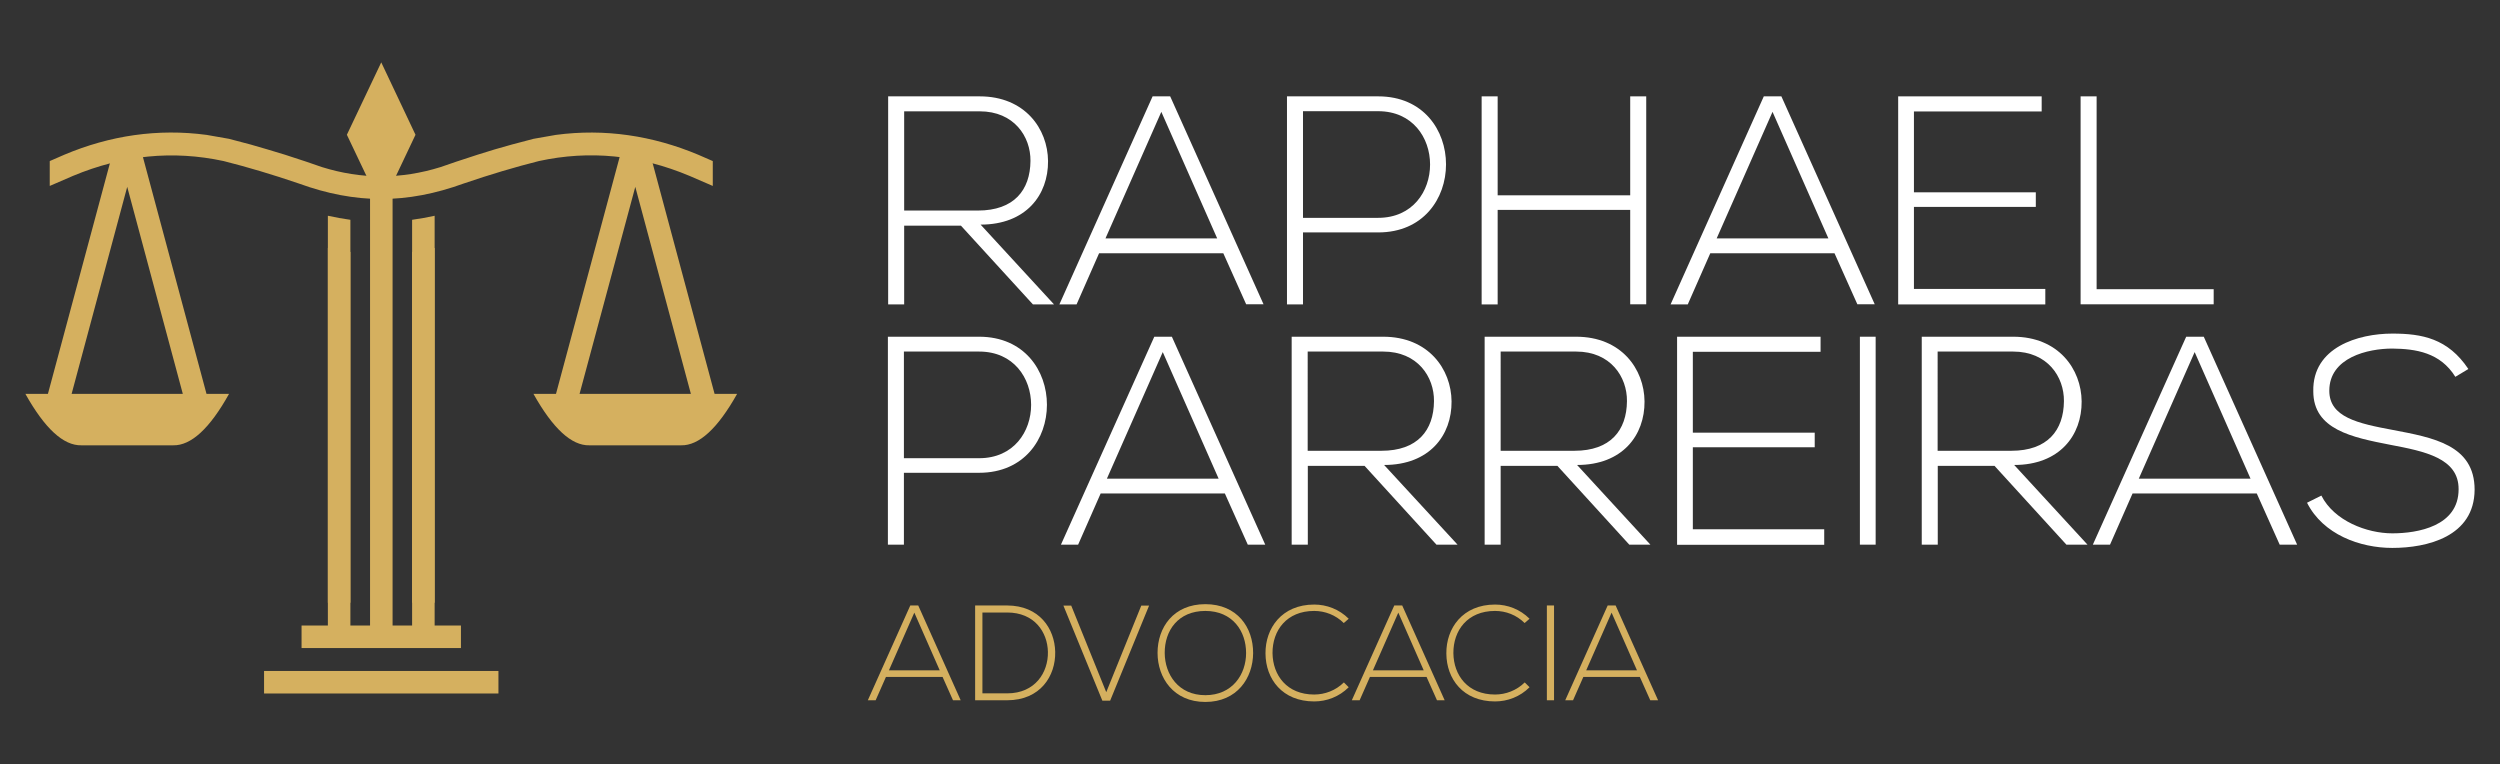
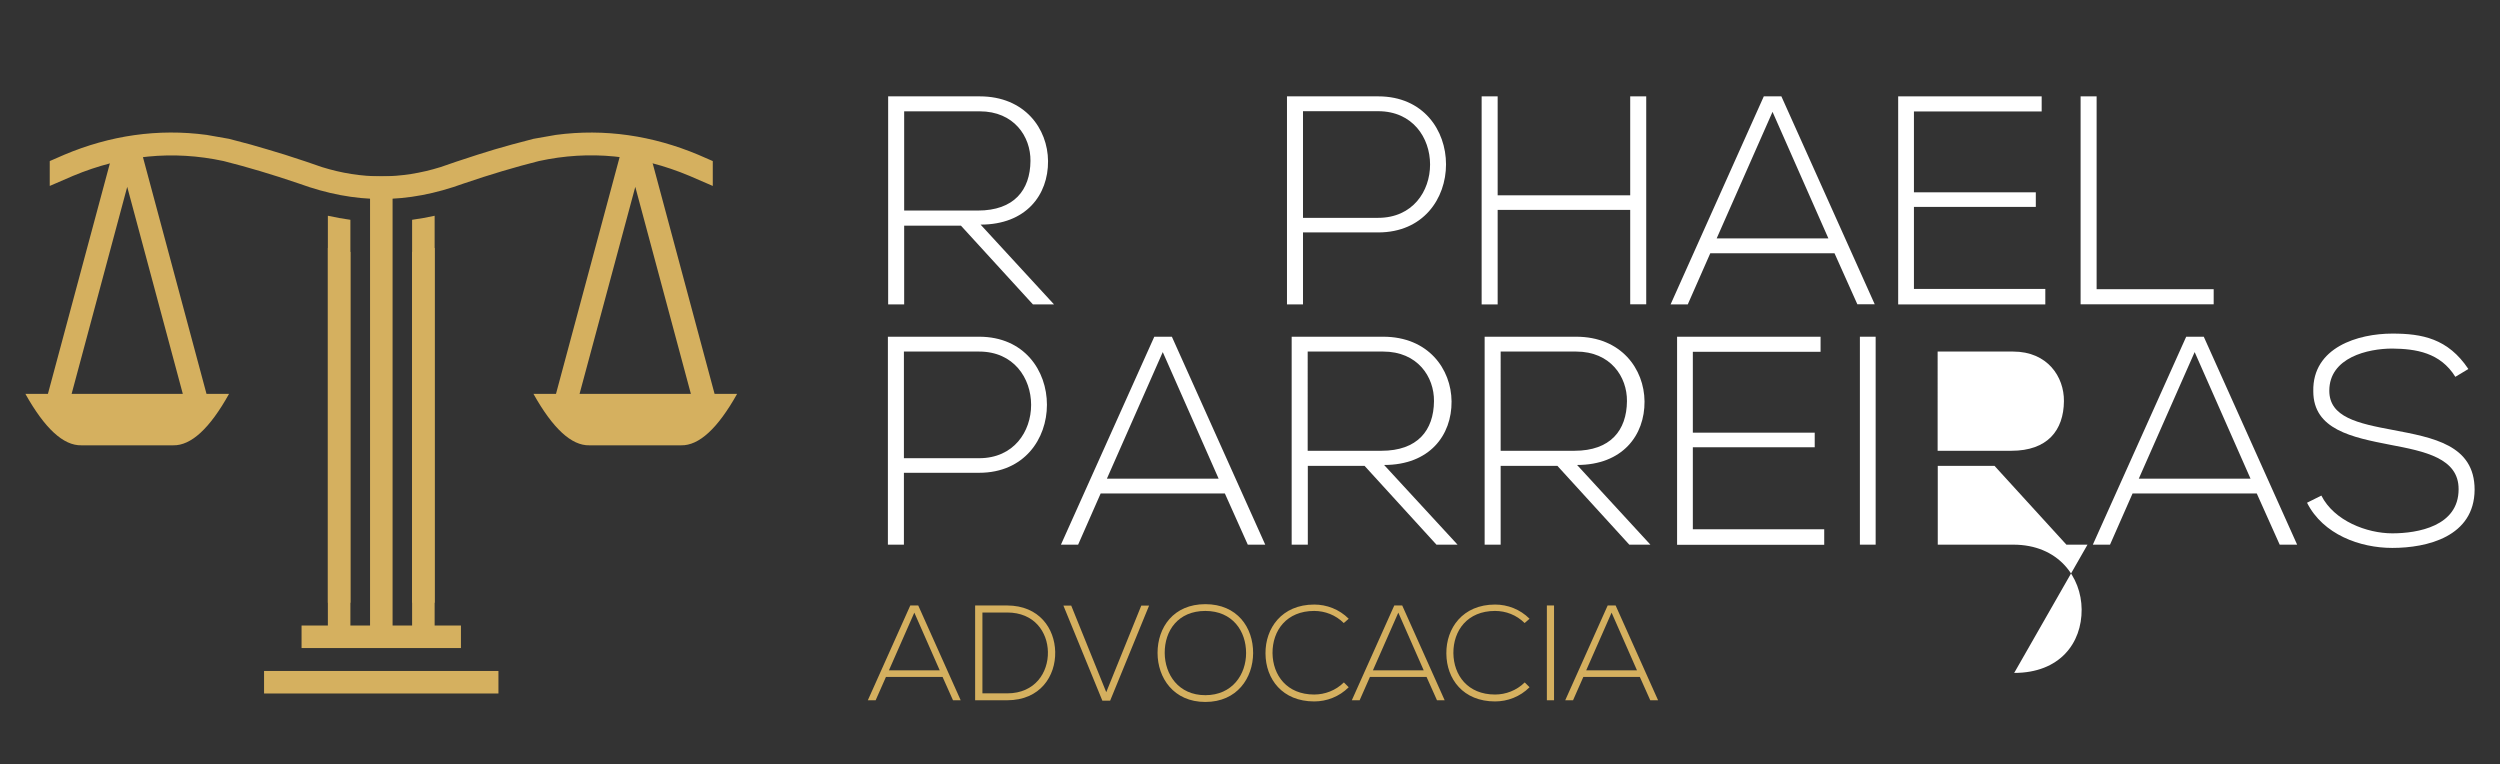
<svg xmlns="http://www.w3.org/2000/svg" id="Camada_1" x="0px" y="0px" viewBox="0 0 1920 587" style="enable-background:new 0 0 1920 587;" xml:space="preserve">
  <rect x="0" y="0" width="1920" height="587" fill="#333333" stroke="none" />
  <style type="text/css"> .st0{fill-rule:evenodd;clip-rule:evenodd;fill:#D5B05F;} .st1{fill:#FFFFFF;} .st2{fill:#D5B05F;} </style>
  <g>
    <path class="st0" d="M229.4,140.9c-20.2-6.9-39.4-12.6-57.6-17.2c-38.9-8.4-77.5-4.6-115.8,11.4l-17.8,7.7v-19.1l10.8-4.7l0.2-0.1 c35.3-14.9,72.1-20.3,109.5-15.3l17.1,3l16.7,4.4c8.8,2.5,17.5,5.1,26.3,7.8l16.5,5.4l11.9,4.1c30.4,9.5,60.8,9.5,91.2,0l11.9-4.1 l16.5-5.4c8.7-2.8,17.5-5.4,26.3-7.8l16.7-4.4l17.1-3c37.4-5,74.2,0.5,109.5,15.3l0.2,0.1l10.8,4.7v19.1l-17.8-7.7 c-38.3-16.1-76.9-19.9-115.8-11.4c-18.2,4.6-37.4,10.3-57.6,17.2C312.5,156.8,273.1,156.8,229.4,140.9z" />
    <path class="st0" d="M97.7,143.5l42.7,159H55L97.7,143.5L97.7,143.5z M19.5,302.5c14.9,26.6,29.2,39.8,43,39.5h35.2h35.3 c13.7,0.3,28.1-12.9,42.9-39.5h-17.3l-51.1-190.3c-6.1-1.1-12.3-2.6-18.4-4.3L36.8,302.5H19.5z" />
    <path class="st0" d="M487.9,143.5l42.7,159h-85.5L487.9,143.5L487.9,143.5z M409.7,302.5c14.9,26.6,29.2,39.8,42.9,39.5h35.3h35.2 c13.7,0.3,28.1-12.9,43-39.5h-17.3l-51.1-190.3c-6.2-1.1-12.3-2.6-18.4-4.3L427,302.5H409.7z" />
    <path class="st0" d="M251.8,165.7v297.2h17.3V168.8C263.4,168,257.6,167,251.8,165.7z" />
    <rect x="284.2" y="135.5" class="st0" width="17.3" height="349.7" />
    <path class="st0" d="M316.5,168.8v294.1h17.3V165.7C327.9,167,322.2,168,316.5,168.8z" />
    <rect x="231.6" y="480.4" class="st0" width="122.4" height="17.3" />
    <rect x="202.8" y="515.3" class="st0" width="180" height="17.3" />
-     <polygon class="st0" points="292.8,47.9 319.1,103.5 292.8,159 266.4,103.5 " />
    <path class="st0" d="M251.8,190.4v297.2h17.3V193.5C263.4,192.7,257.6,191.7,251.8,190.4z" />
    <path class="st0" d="M316.5,193.5v294.1h17.3V190.4C327.9,191.7,322.2,192.7,316.5,193.5z" />
    <g>
      <path class="st1" d="M809.5,233.8h-16.2L738,173.3h-43.6v60.5h-12.3V74c23.5,0,46.8,0,70.3,0c34.7,0,52.3,24.9,52.5,49.7 c0.2,26-16.9,48.8-51.8,48.8L809.5,233.8z M694.5,161.7H751c27.8,0,40.2-15.7,40.4-38.1c0.2-18.7-12.6-38.1-39-38.1h-58V161.7z" />
-       <path class="st1" d="M957.1,233.8l-17.6-39.3h-95.4l-17.3,39.3h-13.2L885.2,74h13.5l71.7,159.7H957.1z M934.8,183.1l-42.9-97.2 l-42.9,97.2H934.8z" />
      <path class="st1" d="M1000.7,178.6v55.2h-12.3V74c23.3,0,46.8,0,70.1,0c69.4,0,69.4,104.5,0,104.5H1000.7z M1000.7,85.4v81.9h57.7 c53.2,0,53.2-81.9,0-81.9H1000.7z" />
      <path class="st1" d="M1252,233.8v-72.6h-101.8v72.6h-12.3V74h12.3v76H1252V74h12.3v159.7H1252z" />
      <path class="st1" d="M1426.5,233.8l-17.6-39.3h-95.4l-17.3,39.3H1283L1354.6,74h13.5l71.7,159.7H1426.5z M1404.2,183.1l-42.9-97.2 l-42.9,97.2H1404.2z" />
      <path class="st1" d="M1469.9,147.7h93.6v11.2h-93.6v63h100.9v11.9h-113V74H1568v11.6h-98.1V147.7z" />
      <path class="st1" d="M1610.2,74v148.1h89.9v11.6h-102.2V74H1610.2z" />
      <path class="st1" d="M694.2,363.1v55.2h-12.3V258.6c23.3,0,46.8,0,70.1,0c69.4,0,69.4,104.5,0,104.5H694.2z M694.2,270v81.9H752 c53.2,0,53.2-81.9,0-81.9H694.2z" />
      <path class="st1" d="M958.3,418.3L940.7,379h-95.4l-17.3,39.3h-13.2l71.7-159.7h13.5l71.7,159.7H958.3z M935.9,367.6L893,270.4 l-42.9,97.2H935.9z" />
      <path class="st1" d="M1119.4,418.3h-16.2l-55.2-60.5h-43.6v60.5H992V258.6c23.5,0,46.8,0,70.3,0c34.7,0,52.3,24.9,52.5,49.7 c0.2,26-16.9,48.8-51.8,48.8L1119.4,418.3z M1004.3,346.2h56.6c27.8,0,40.2-15.7,40.4-38.1c0.2-18.7-12.6-38.1-39-38.1h-58V346.2z " />
      <path class="st1" d="M1267.5,418.3h-16.2l-55.2-60.5h-43.6v60.5h-12.3V258.6c23.5,0,46.8,0,70.3,0c34.7,0,52.3,24.9,52.5,49.7 c0.2,26-16.9,48.8-51.8,48.8L1267.5,418.3z M1152.5,346.2h56.6c27.8,0,40.2-15.7,40.4-38.1c0.2-18.7-12.6-38.1-39-38.1h-58V346.2z " />
      <path class="st1" d="M1300.1,332.3h93.6v11.2h-93.6v63H1401v11.9h-113V258.6h110.2v11.6h-98.1V332.3z" />
      <path class="st1" d="M1428.4,418.3V258.6h12.1v159.7H1428.4z" />
-       <path class="st1" d="M1603.2,418.3H1587l-55.2-60.5h-43.6v60.5h-12.3V258.6c23.5,0,46.8,0,70.3,0c34.7,0,52.3,24.9,52.5,49.7 c0.2,26-16.9,48.8-51.8,48.8L1603.2,418.3z M1488.1,346.2h56.6c27.8,0,40.2-15.7,40.4-38.1c0.2-18.7-12.6-38.1-39-38.1h-58V346.2z " />
+       <path class="st1" d="M1603.2,418.3H1587l-55.2-60.5h-43.6v60.5h-12.3c23.5,0,46.8,0,70.3,0c34.7,0,52.3,24.9,52.5,49.7 c0.2,26-16.9,48.8-51.8,48.8L1603.2,418.3z M1488.1,346.2h56.6c27.8,0,40.2-15.7,40.4-38.1c0.2-18.7-12.6-38.1-39-38.1h-58V346.2z " />
      <path class="st1" d="M1750.8,418.3l-17.6-39.3h-95.4l-17.3,39.3h-13.2l71.7-159.7h13.5l71.7,159.7H1750.8z M1728.4,367.6 l-42.9-97.2l-42.9,97.2H1728.4z" />
      <path class="st1" d="M1885.7,289.4c-11.6-18.7-30.4-21.5-48.4-21.7c-18.7,0-48.4,6.8-48.4,32.4c0,20.3,21.9,25.1,48.8,30.1 c30.8,5.9,62.8,11.4,62.8,45.9c-0.2,36.1-36.5,44.7-63.2,44.7c-24.9,0-53.2-10.3-65.5-34.7l11-5.5c9.8,19.4,34.9,29,54.5,29 c19.6,0,50.9-5.5,50.9-33.8c0.2-24-26.2-29.2-52.5-34.2c-29.2-5.7-59.1-11.6-59.1-41.1c-0.7-33.8,34.5-44.3,60.7-44.3 c22.8,0,42.7,3.7,58.4,27.2L1885.7,289.4z" />
      <path class="st2" d="M731.9,537.8l-8-17.9h-43.5l-7.9,17.9h-6l32.6-72.8h6.1l32.6,72.8H731.9z M721.7,514.8l-19.5-44.3l-19.5,44.3 H721.7z" />
      <path class="st2" d="M810.4,500.6c0.4,18.5-11.4,37.2-36.9,37.2c-8.2,0-16.4,0-24.6,0v-72.8c8.2,0,16.4,0,24.6,0 C798.2,465.1,810,482.7,810.4,500.6z M754.5,470.4v62.1h19c21.6,0,31.6-16.2,31.3-31.8c-0.3-15.2-10.3-30.3-31.3-30.3H754.5z" />
      <path class="st2" d="M882.5,465.1l-29.9,73h-6l-29.9-73h6l26.9,66.5l26.9-66.5H882.5z" />
      <path class="st2" d="M962.4,501.6c-0.1,19.1-12.3,37.5-36.7,37.5c-24.4,0-36.7-18.5-36.7-37.7c0-19.5,12.2-37.4,36.7-37.4 S962.5,481.9,962.4,501.6z M894.5,501.5c0.1,16.4,10.5,32.4,31.2,32.4c20.8,0,31.3-16,31.3-32.4c0-16.8-10.4-32.3-31.3-32.3 S894.4,484.3,894.5,501.5z" />
      <path class="st2" d="M1035.8,527.8c-7.3,7.3-16.9,10.9-26.5,10.9c-24.5,0-37.3-17.2-37.4-36.8c-0.2-19.4,12.5-37.6,37.4-37.6 c9.6,0,19.2,3.6,26.5,10.9l-3.8,3.3c-6.2-6.2-14.5-9.3-22.7-9.3c-21.2,0-32.1,15-32,32.4c0.2,17,11,31.8,32,31.8 c8.2,0,16.5-3.1,22.8-9.3L1035.8,527.8z" />
      <path class="st2" d="M1103.6,537.8l-8-17.9h-43.5l-7.9,17.9h-6l32.6-72.8h6.1l32.6,72.8H1103.6z M1093.4,514.8l-19.5-44.3 l-19.5,44.3H1093.4z" />
      <path class="st2" d="M1174.7,527.8c-7.3,7.3-16.9,10.9-26.5,10.9c-24.5,0-37.3-17.2-37.4-36.8c-0.2-19.4,12.5-37.6,37.4-37.6 c9.6,0,19.2,3.6,26.5,10.9l-3.8,3.3c-6.2-6.2-14.4-9.3-22.7-9.3c-21.2,0-32.1,15-32,32.4c0.2,17,11,31.8,32,31.8 c8.2,0,16.5-3.1,22.8-9.3L1174.7,527.8z" />
      <path class="st2" d="M1188,537.8v-72.8h5.5v72.8H1188z" />
      <path class="st2" d="M1267.4,537.8l-8-17.9H1216l-7.9,17.9h-6l32.6-72.8h6.1l32.6,72.8H1267.4z M1257.2,514.8l-19.5-44.3 l-19.5,44.3H1257.2z" />
    </g>
  </g>
</svg>